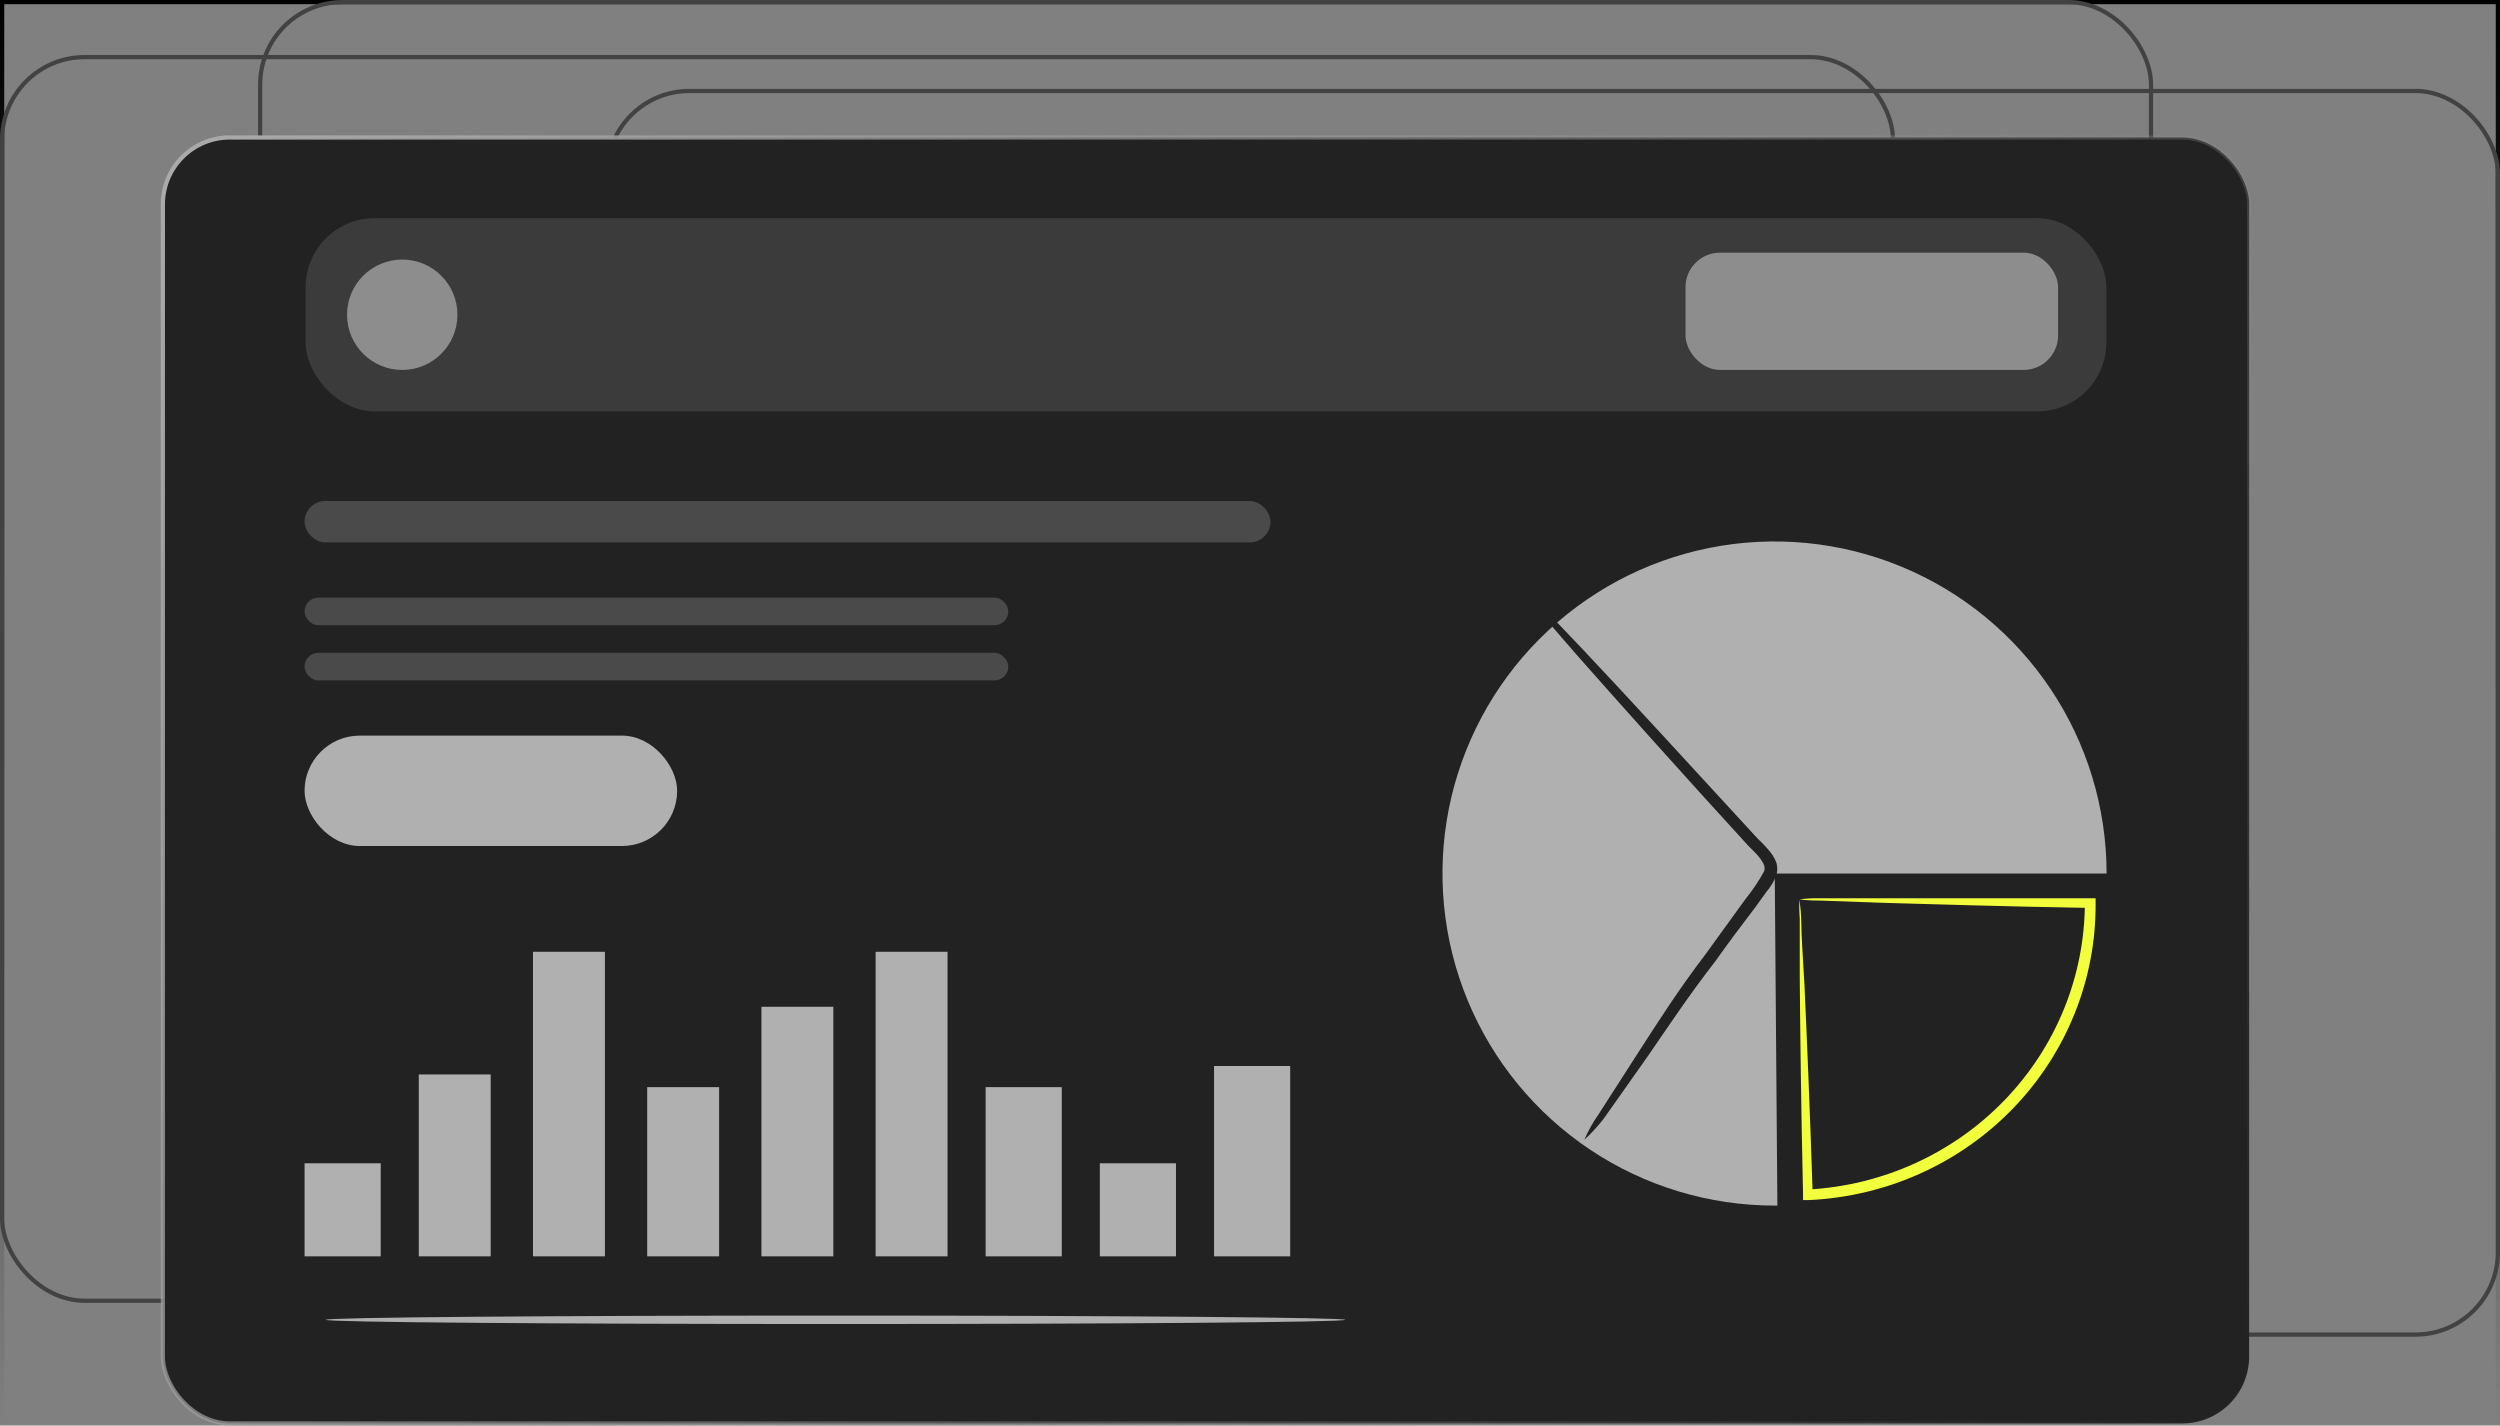
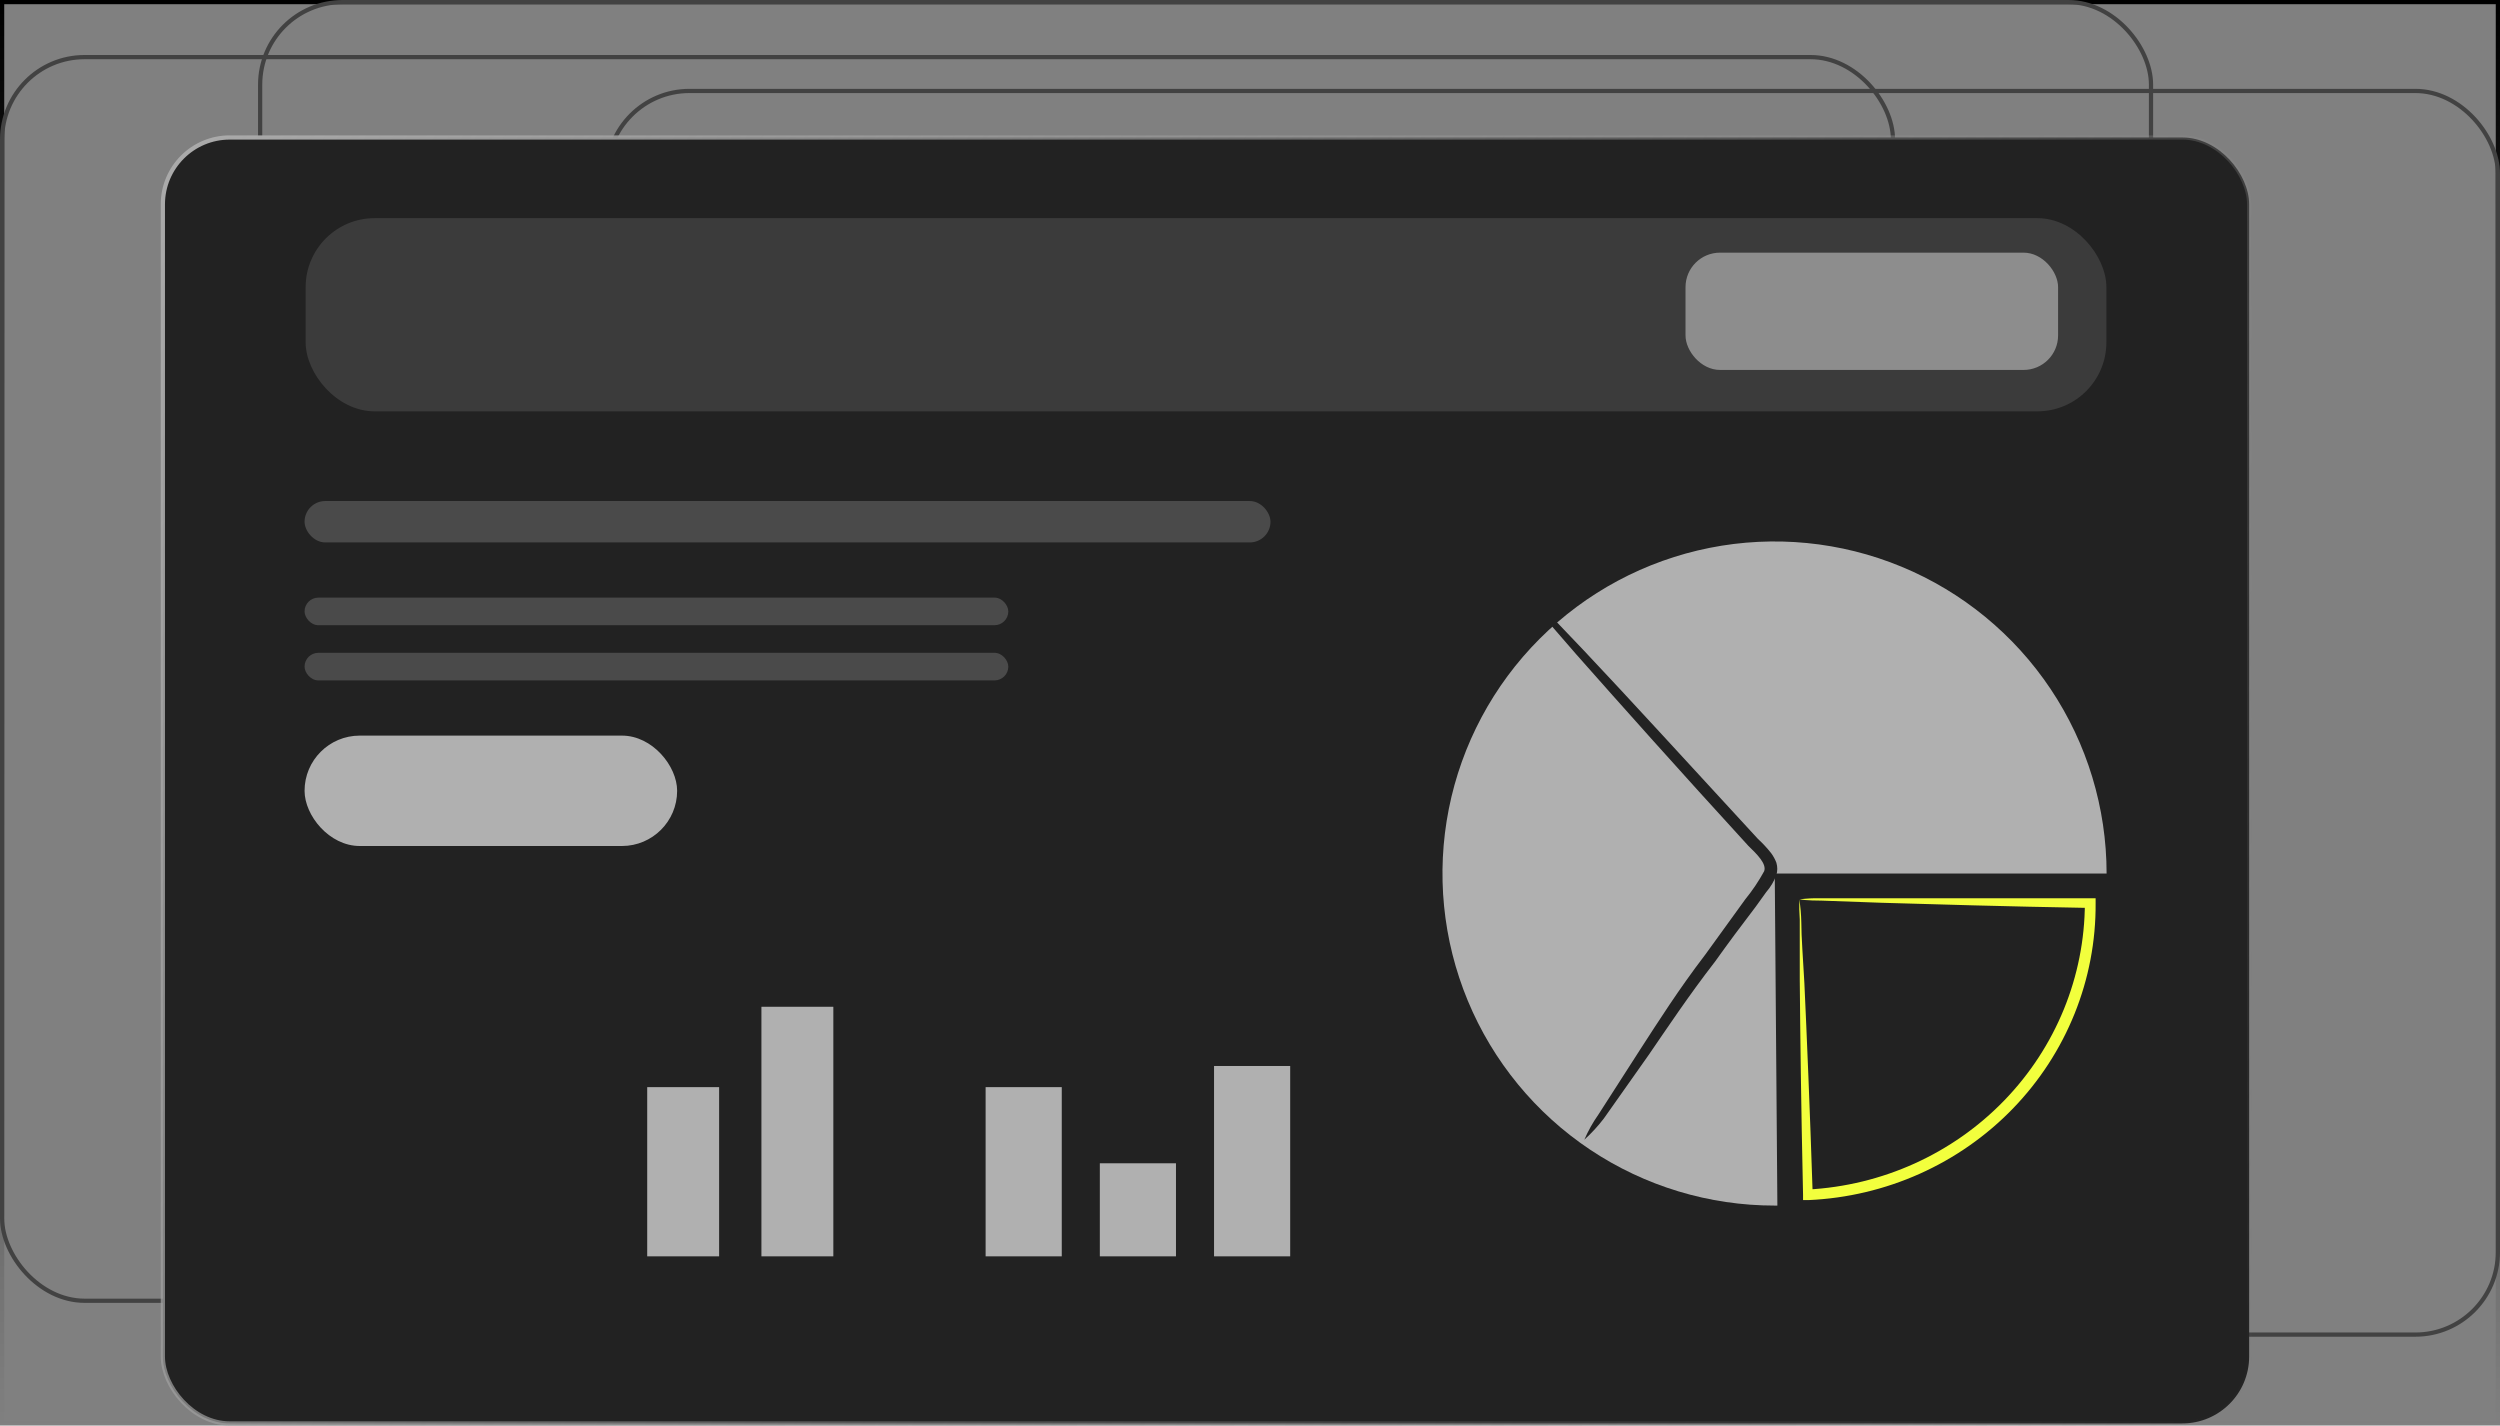
<svg xmlns="http://www.w3.org/2000/svg" width="591" height="337" viewBox="0 0 591 337" fill="none">
  <rect x="0" y="0" width="591" height="337" fill="#808080" stroke="none" />
  <rect x="0.5" y="0.5" width="590" height="336" stroke="url(#paint0_linear_1299_7526)" />
  <rect x="0.5" y="13.5" width="447" height="294" rx="19.5" stroke="#424242" />
  <rect x="61.5" y="0.5" width="447" height="294" rx="19.5" stroke="#424242" />
  <rect x="143.5" y="21.5" width="447" height="294" rx="19.5" stroke="#424242" />
  <rect x="38.5" y="32.5" width="493.198" height="304" rx="15.81" fill="#222222" stroke="url(#paint1_linear_1299_7526)" />
-   <path d="M90 275H72V297H90V275Z" fill="#B0B0B0" />
-   <path d="M116 254H99V297H116V254Z" fill="#B0B0B0" />
-   <path d="M143 225H126V297H143V225Z" fill="#B0B0B0" />
+   <path d="M116 254V297H116V254Z" fill="#B0B0B0" />
  <path d="M170 257H153V297H170V257Z" fill="#B0B0B0" />
  <path d="M197 238H180V297H197V238Z" fill="#B0B0B0" />
-   <path d="M224 225H207V297H224V225Z" fill="#B0B0B0" />
  <path d="M251 257H233V297H251V257Z" fill="#B0B0B0" />
  <path d="M278 275H260V297H278V275Z" fill="#B0B0B0" />
  <path d="M305 252H287V297H305V252Z" fill="#B0B0B0" />
-   <path d="M318 312C318 312.577 264.055 313 197.521 313C130.986 313 77 312.577 77 312C77 311.423 130.945 311 197.521 311C264.097 311 318 311.462 318 312Z" fill="#B0B0B0" />
  <rect x="72.254" y="51.572" width="425.695" height="45.668" rx="16.31" fill="#3B3B3B" />
-   <circle cx="95.087" cy="74.406" r="13.048" fill="#8D8D8D" />
  <rect x="398.457" y="59.727" width="88.075" height="27.727" rx="8.155" fill="#8D8D8D" />
  <rect x="72" y="173.898" width="88.075" height="26.096" rx="13.048" fill="#B0B0B0" />
  <rect x="72" y="118.444" width="228.342" height="9.786" rx="4.893" fill="#4A4A4A" />
  <rect x="72" y="141.278" width="166.364" height="6.524" rx="3.262" fill="#4A4A4A" />
  <rect x="72" y="154.326" width="166.364" height="6.524" rx="3.262" fill="#4A4A4A" />
  <path d="M419.552 206.5L420.171 285H419.552C404.024 285.01 388.841 280.415 375.925 271.795C363.009 263.176 352.94 250.919 346.99 236.576C341.041 222.233 339.479 206.448 342.502 191.217C345.525 175.986 352.998 161.994 363.974 151.01C374.95 140.027 388.937 132.545 404.166 129.512C419.395 126.479 435.182 128.031 449.529 133.971C463.876 139.911 476.139 149.972 484.767 162.882C493.395 175.793 498 190.972 498 206.5H419.552Z" fill="#B0B0B0" />
  <path d="M425.361 212.6C425.633 214.37 425.789 216.155 425.828 217.944C425.828 221.66 426.242 226.495 426.554 232.399C427.124 244.716 427.85 261.97 428.524 282.379L427.279 281.209C444.96 280.285 461.608 272.75 473.805 260.151C486.003 247.552 492.822 230.847 492.864 213.465L494.056 214.636C473.94 214.28 456.935 213.771 444.803 213.415L430.649 212.906C427.331 212.906 425.465 212.651 425.465 212.6C427.046 212.398 428.64 212.313 430.235 212.346H444.129C456.157 212.346 473.525 212.346 494.212 212.346H495.404V213.516C495.53 231.568 488.524 248.964 475.86 262.052C463.195 275.139 445.857 282.9 427.487 283.703H426.242V282.481C425.776 261.563 425.568 243.902 425.465 231.585C425.465 225.782 425.465 221.049 425.465 217.385C425.347 215.793 425.313 214.196 425.361 212.6Z" fill="#F2FF3D" />
  <path d="M374.535 269.43C375.425 267.356 376.529 265.379 377.829 263.532L387.712 248.147C391.933 241.634 396.875 233.839 403.155 225.634L412.575 212.608C414.272 210.529 415.771 208.297 417.053 205.941C417.67 204.197 415.354 201.941 413.295 199.941C397.235 182.402 383.028 166.453 372.733 154.811L360.688 140.913C359.123 139.367 357.741 137.646 356.57 135.785C358.427 137.179 360.15 138.741 361.718 140.452L374.381 153.734C385.036 165.017 399.552 180.915 415.56 198.3C416.696 199.342 417.746 200.474 418.7 201.684C419.213 202.377 419.628 203.136 419.935 203.941C420.22 204.895 420.22 205.91 419.935 206.864C419.379 208.348 418.56 209.72 417.516 210.915L415.045 214.351C411.614 218.83 408.422 223.138 405.471 227.275C399.191 235.378 394.095 243.07 389.72 249.429L379.116 264.455C377.74 266.246 376.207 267.911 374.535 269.43Z" fill="#222222" />
  <defs>
    <linearGradient id="paint0_linear_1299_7526" x1="295.5" y1="0" x2="295.5" y2="337" gradientUnits="userSpaceOnUse">
      <stop />
      <stop offset="1" stop-opacity="0" />
    </linearGradient>
    <linearGradient id="paint1_linear_1299_7526" x1="46.5" y1="32" x2="532" y2="337" gradientUnits="userSpaceOnUse">
      <stop stop-color="#AAAAAA" />
      <stop offset="1" stop-color="#7E7E7E" stop-opacity="0" />
    </linearGradient>
  </defs>
</svg>